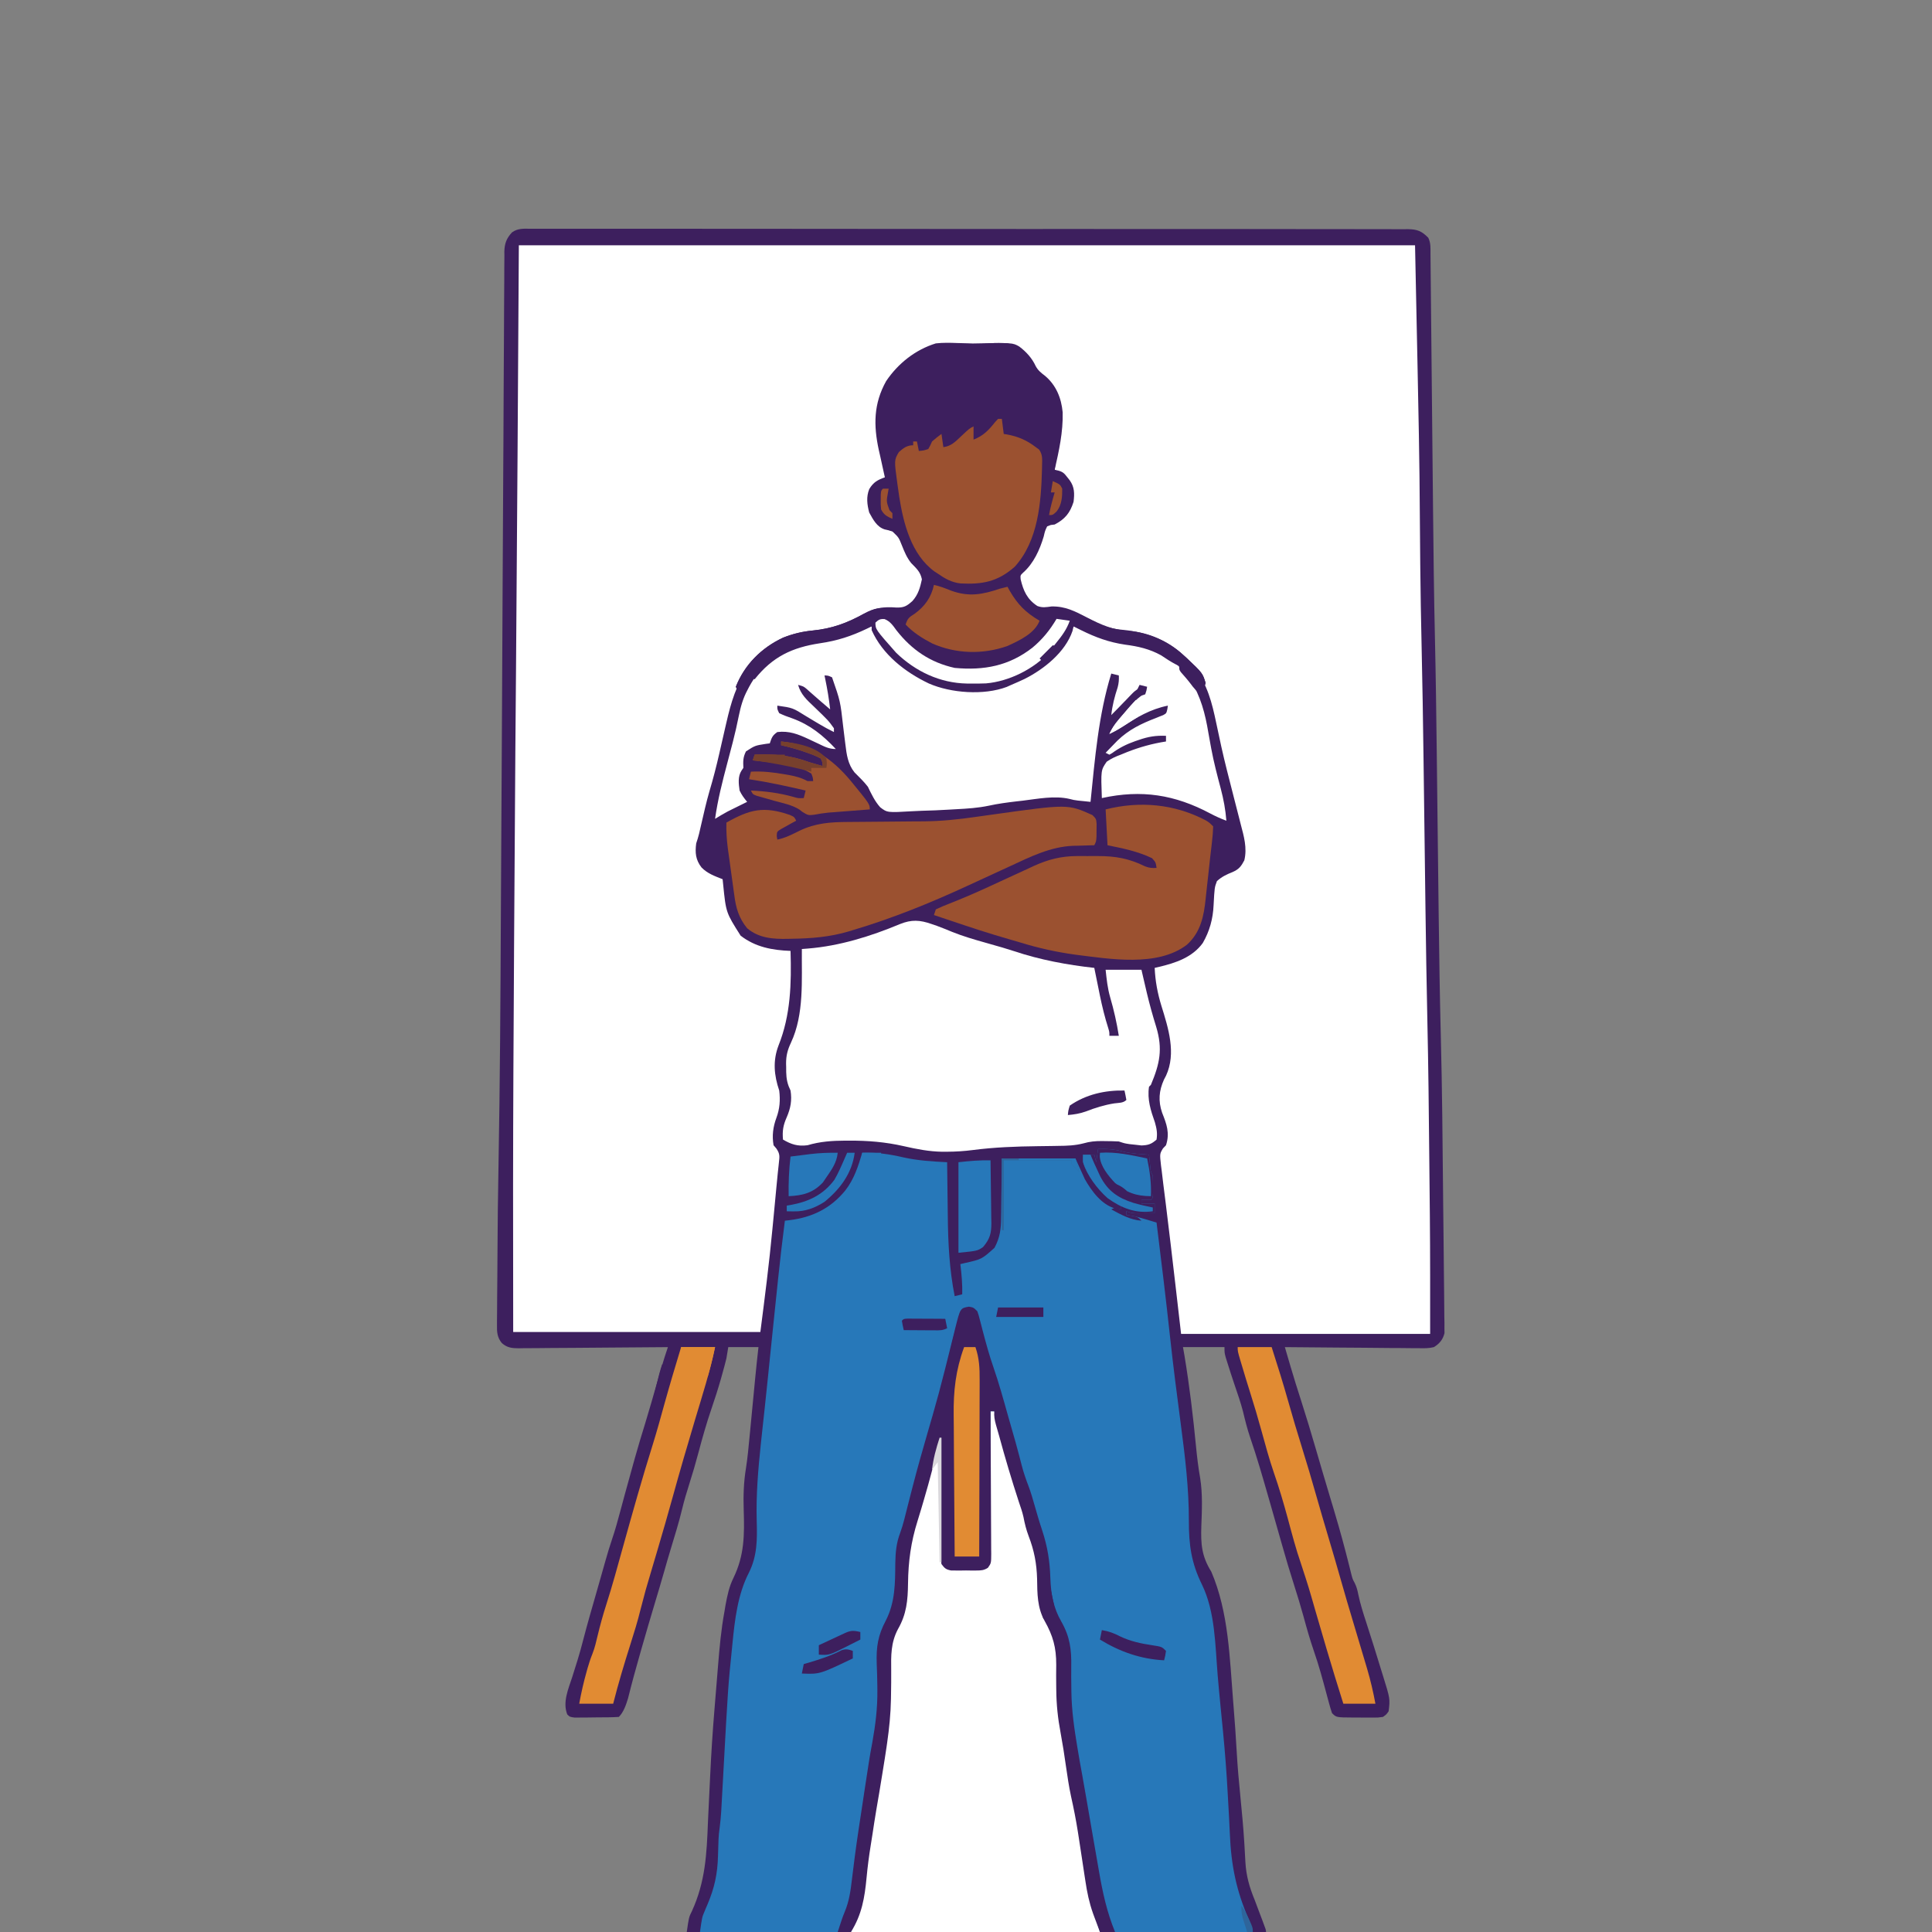
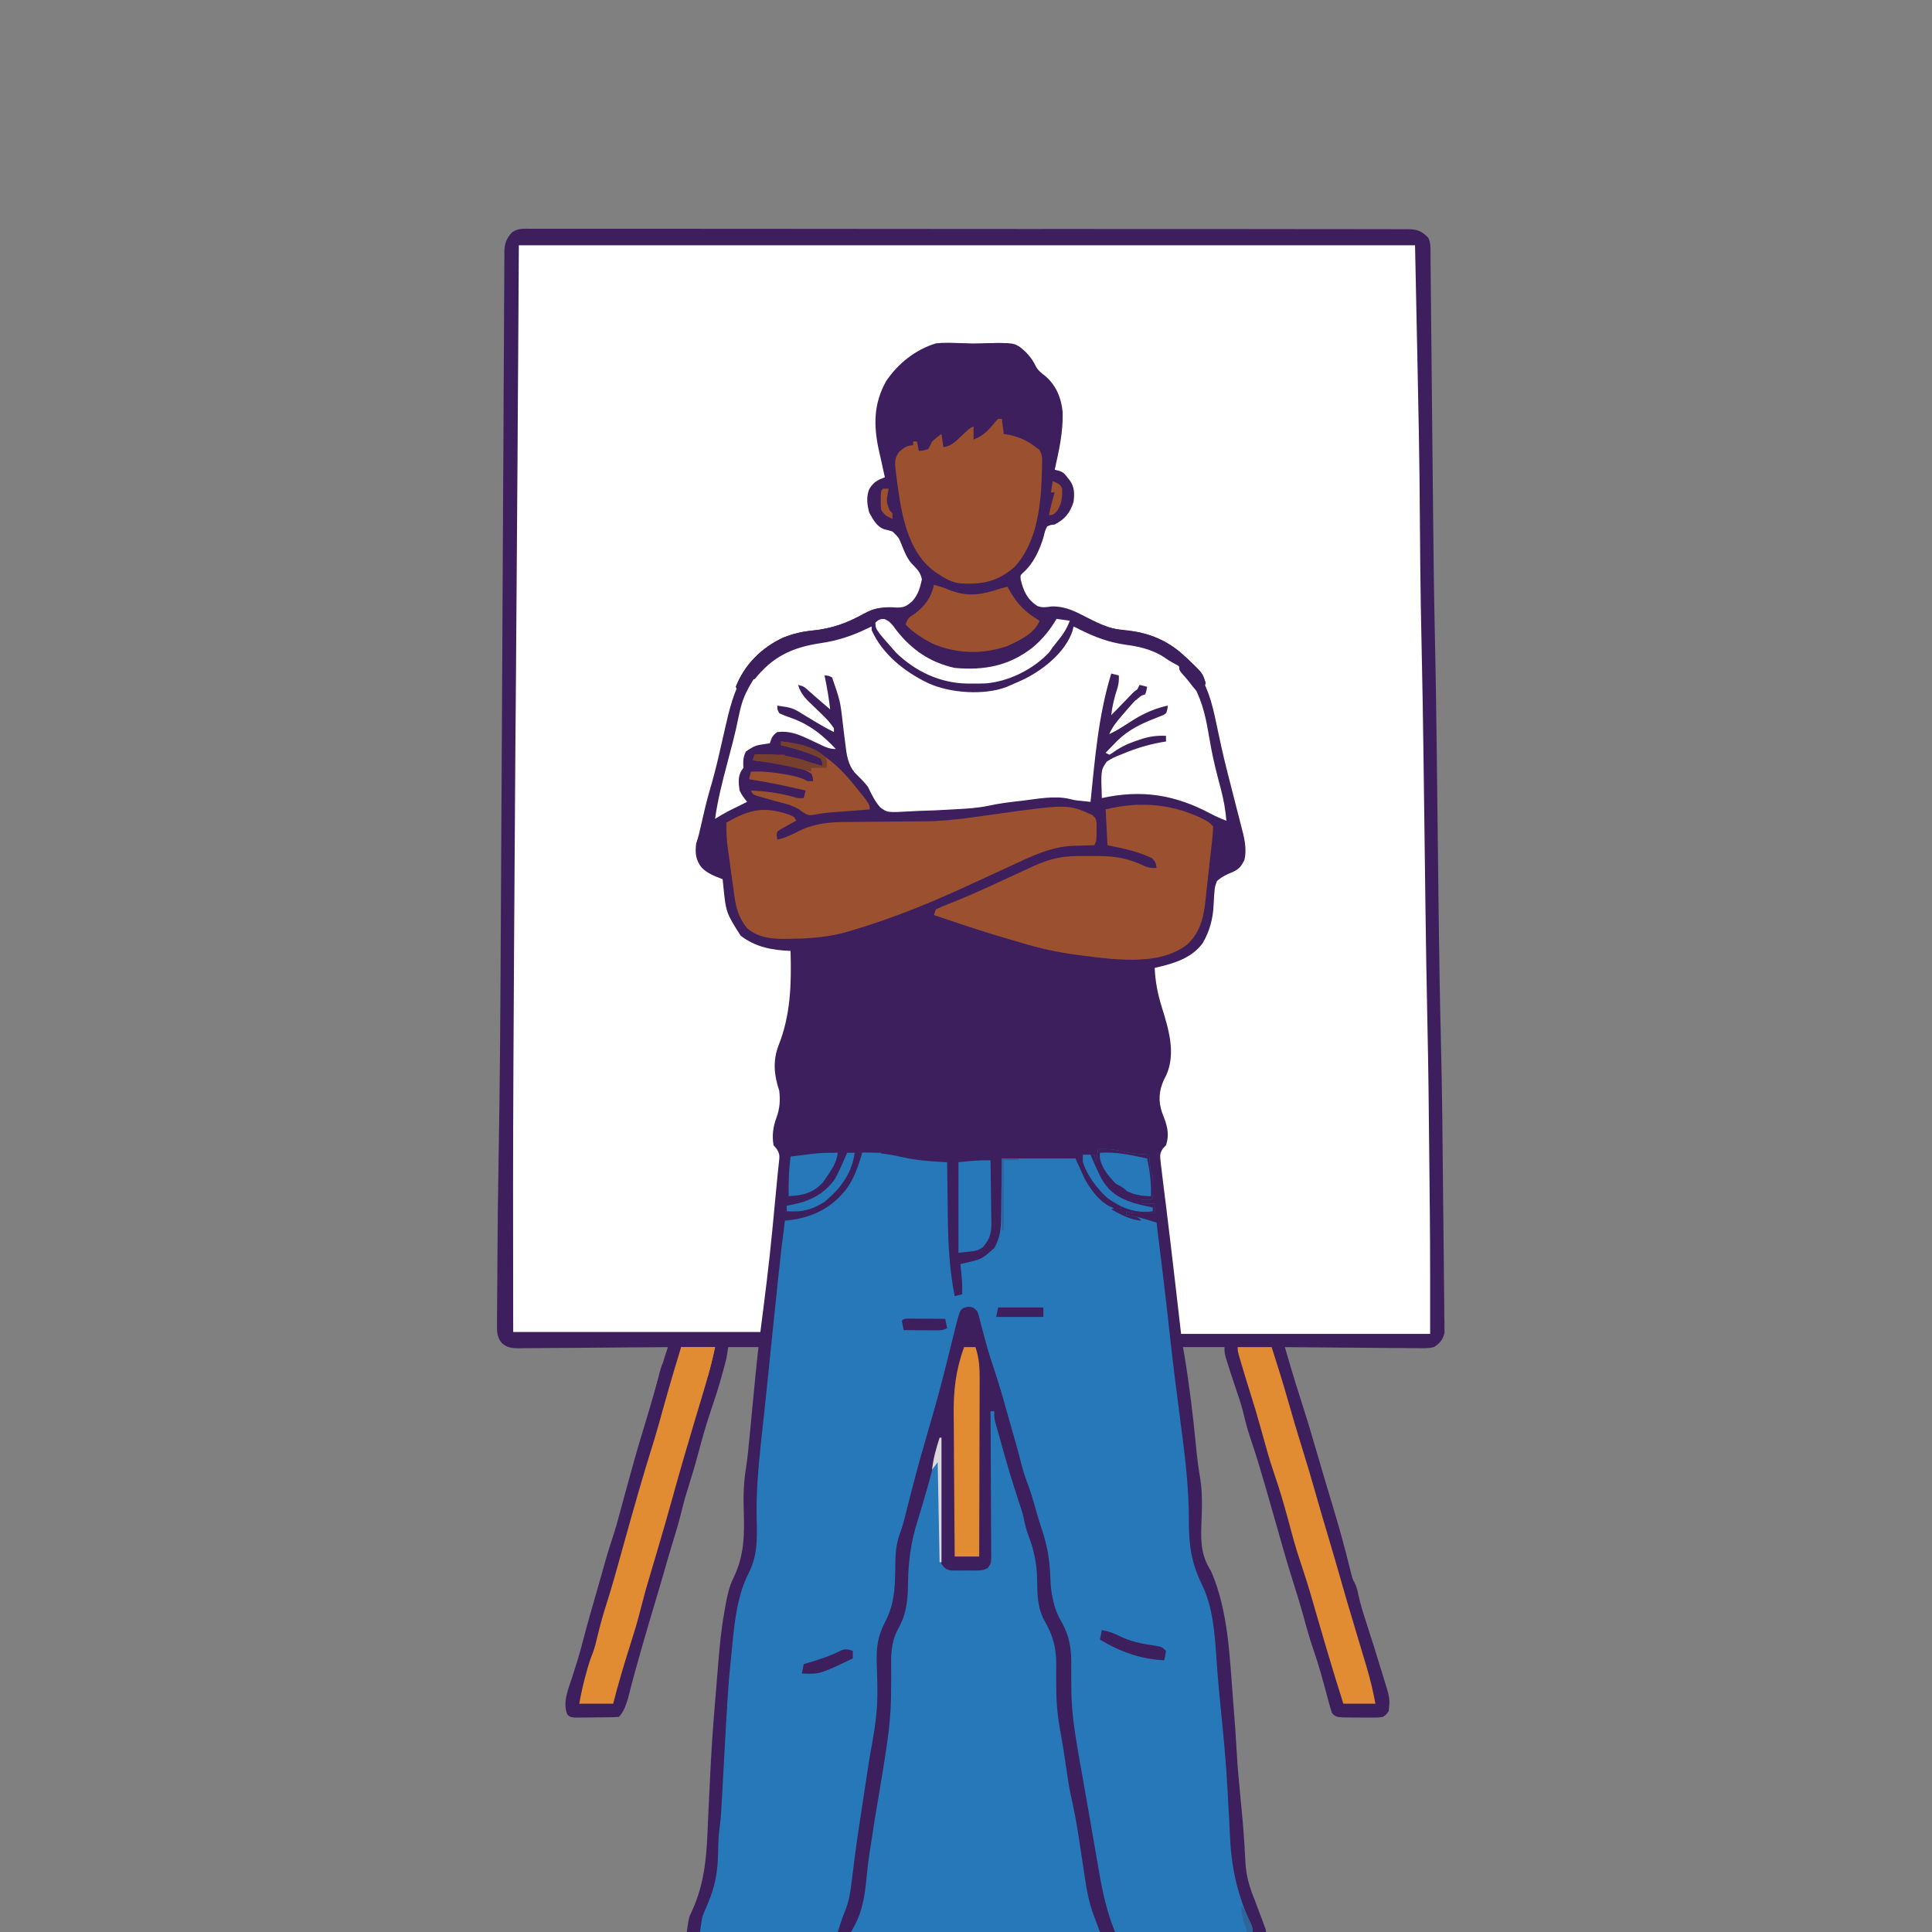
<svg xmlns="http://www.w3.org/2000/svg" width="1024" height="1024" viewBox="0 0 1024 1024" fill="none">
  <rect x="0" y="0" width="1024" height="1024" fill="#808080" stroke="none" />
  <g clip-path="url(#clip0_333_43)">
    <path d="M281.083 121.25C281.893 121.24 282.713 121.23 283.543 121.23C286.283 121.21 289.013 121.23 291.753 121.25C293.733 121.25 295.703 121.24 297.683 121.23C303.123 121.21 308.563 121.22 314.003 121.24C319.263 121.26 324.523 121.25 329.793 121.24C341.213 121.21 352.643 121.22 364.073 121.25C374.073 121.27 384.073 121.28 394.073 121.27H404.163C429.413 121.26 454.663 121.29 479.913 121.33C502.363 121.37 524.803 121.38 547.243 121.37H551.573C552.643 121.37 552.643 121.37 553.733 121.36H566.633C585.373 121.35 604.123 121.36 622.863 121.38H628.913C630.253 121.39 631.593 121.39 632.933 121.39C642.263 121.4 651.593 121.4 660.933 121.39C672.953 121.39 684.983 121.4 697.003 121.43C702.803 121.44 708.613 121.45 714.413 121.44C719.713 121.43 725.023 121.44 730.323 121.47C732.253 121.48 734.173 121.47 736.103 121.47C738.703 121.46 741.313 121.47 743.923 121.49C745.053 121.48 745.053 121.48 746.203 121.46C751.163 121.54 753.493 122.43 757.003 126C758.433 128.87 758.173 131.71 758.193 134.86C758.203 135.57 758.203 136.29 758.213 137.02C758.243 139.43 758.263 141.84 758.283 144.25C758.303 145.97 758.323 147.7 758.333 149.42C758.373 153.15 758.413 156.88 758.443 160.6L758.623 178.45C758.723 187.93 758.813 197.4 758.903 206.88C759.093 225.66 759.273 244.43 759.473 263.21L759.533 269.31C759.773 292.57 760.023 315.83 760.563 339.09C761.013 358.81 761.263 378.54 761.503 398.27L761.563 403.43C761.733 417.53 761.903 431.63 762.063 445.73C762.203 458 762.353 470.26 762.503 482.52L762.533 485.08C762.793 506.36 763.113 527.63 763.653 548.9C764.383 577.21 764.603 605.53 764.873 633.85C764.883 634.74 764.893 635.62 764.893 636.53C764.913 637.85 764.913 637.85 764.923 639.2C764.983 645.06 765.053 650.93 765.123 656.79C765.213 663.47 765.283 670.15 765.323 676.83C765.353 680.2 765.383 683.56 765.433 686.93C765.493 690.59 765.513 694.24 765.523 697.9C765.543 698.97 765.573 700.03 765.593 701.12C765.593 702.1 765.583 703.07 765.583 704.07C765.593 705.33 765.593 705.33 765.613 706.61C764.733 710.05 762.963 712.16 760.003 714C757.373 714.67 754.873 714.63 752.183 714.57H749.843C747.303 714.57 744.773 714.53 742.233 714.49C740.463 714.48 738.703 714.47 736.943 714.47C732.303 714.45 727.673 714.4 723.033 714.34C718.303 714.29 713.573 714.27 708.843 714.24C699.563 714.19 690.283 714.1 681.003 714C681.793 716.71 682.593 719.42 683.383 722.13C683.613 722.89 683.833 723.66 684.063 724.44C685.793 730.32 687.613 736.17 689.503 742C692.273 750.63 694.903 759.29 697.423 768C698.373 771.29 699.343 774.58 700.313 777.87C700.513 778.55 700.713 779.23 700.913 779.94C702.223 784.38 703.553 788.83 704.883 793.27C705.573 795.55 706.253 797.84 706.943 800.12C707.113 800.7 707.283 801.27 707.453 801.86C710.223 811.13 712.763 820.45 715.103 829.84C715.323 830.73 715.543 831.61 715.773 832.53C715.963 833.3 716.153 834.07 716.353 834.86C716.943 837.03 716.943 837.03 718.023 839.02C719.043 841.09 719.493 842.87 719.933 845.13C720.993 850.17 722.523 854.99 724.123 859.87C726.773 868.1 729.393 876.33 731.893 884.6C732.253 885.77 732.613 886.94 732.983 888.11C736.803 900.36 736.803 900.36 736.003 907C734.833 908.69 734.833 908.69 733.003 910C730.393 910.37 730.393 910.37 727.313 910.36H723.953C723.373 910.35 722.793 910.34 722.203 910.34C720.443 910.31 718.683 910.32 716.913 910.32C708.263 910.27 708.263 910.27 706.003 908C705.413 906.31 704.913 904.59 704.453 902.86C704.163 901.82 703.883 900.77 703.593 899.7C703.443 899.14 703.293 898.59 703.143 898.02C701.083 890.31 699.003 882.61 696.373 875.06C694.313 869.1 692.603 863.07 690.953 856.98C689.413 851.36 687.713 845.8 685.943 840.25C683.683 833.18 681.553 826.1 679.553 818.96C677.403 811.29 675.193 803.65 673.003 796C672.713 794.99 672.423 793.99 672.123 792.95C669.143 782.56 666.153 772.18 662.633 761.96C661.083 757.39 659.923 752.78 658.813 748.09C657.543 743.23 655.893 738.52 654.273 733.77C653.033 730.11 651.843 726.44 650.693 722.75C650.363 721.71 650.033 720.68 649.703 719.61C649.003 717 649.003 717 649.003 714H627.003C627.403 716.29 627.403 716.29 627.813 718.62C630.453 734.57 632.363 750.58 633.913 766.66C634.463 772.26 635.113 777.79 636.103 783.33C637.463 791.81 637.053 800.3 636.733 808.86C636.413 818.29 636.853 824.77 642.003 833C651.263 854.53 651.753 878.99 653.623 902.06C653.723 903.21 653.723 903.21 653.813 904.39C654.463 912.47 655.053 920.56 655.493 928.66C655.943 936.59 656.653 944.47 657.443 952.37C658.233 960.47 659.013 968.56 659.503 976.68C659.543 977.29 659.573 977.9 659.613 978.53C659.793 981.37 659.953 984.21 660.093 987.06C660.533 994.33 662.233 1000.29 665.003 1007C665.573 1008.51 666.143 1010.02 666.703 1011.54C667.493 1013.61 668.273 1015.69 669.063 1017.76C671.003 1022.89 671.003 1022.89 671.003 1024H364.003C365.113 1016.2 365.113 1016.2 366.763 1012.86C373.853 997.37 374.593 982.56 375.223 965.83C375.373 962.09 375.563 958.36 375.753 954.63C375.983 950.18 376.203 945.72 376.403 941.27C376.938 929.751 377.678 918.243 378.623 906.75C378.683 905.98 378.753 905.21 378.813 904.42C379.153 900.23 379.493 896.05 379.843 891.86C380.093 888.91 380.323 885.96 380.563 883.01C381.353 873.27 382.213 863.61 384.003 854C384.273 852.39 384.273 852.39 384.543 850.74C385.503 845.65 386.433 840.97 388.753 836.31C394.563 824.35 394.603 813.44 394.183 800.41C393.943 792.78 394.143 785.71 395.383 778.14C396.243 772.72 396.723 767.26 397.253 761.79C397.363 760.69 397.473 759.59 397.583 758.46C397.913 755.04 398.233 751.61 398.563 748.19C398.893 744.74 399.233 741.28 399.563 737.83C399.773 735.7 399.973 733.57 400.173 731.44C400.733 725.62 401.343 719.81 402.003 714H386.003L385.003 720C384.353 722.77 383.583 725.51 382.813 728.25C382.483 729.43 382.483 729.43 382.153 730.64C380.613 736.07 378.893 741.41 377.063 746.75C374.443 754.4 372.263 762.13 370.183 769.95C368.699 775.547 367.076 781.105 365.313 786.62C363.923 790.98 362.633 795.3 361.563 799.75C359.833 806.96 357.623 814.02 355.473 821.12C354.273 825.07 353.123 829.03 352.003 833C350.473 838.39 348.873 843.76 347.253 849.12C344.723 857.5 342.283 865.9 339.873 874.31C339.703 874.92 339.533 875.52 339.353 876.14C337.073 884.1 334.873 892.08 332.883 900.12C331.843 903.52 330.573 907.43 328.003 910C324.313 910.24 320.623 910.23 316.923 910.24C315.073 910.25 313.223 910.28 311.373 910.31C310.193 910.32 309.023 910.32 307.853 910.33L304.603 910.36C302.003 910 302.003 910 300.653 908.67C298.113 902.18 301.233 895.21 303.253 889L305.203 882.79C305.513 881.79 305.823 880.79 306.153 879.76C307.213 876.32 308.163 872.86 309.063 869.37C311.283 860.8 313.753 852.29 316.203 843.77C317.013 840.95 317.813 838.13 318.613 835.3C318.883 834.37 319.143 833.44 319.413 832.48C319.913 830.72 320.413 828.96 320.913 827.19C322.023 823.27 323.193 819.38 324.503 815.52C326.123 810.73 327.453 805.88 328.753 801C329.273 799.06 329.793 797.13 330.323 795.19C330.593 794.18 330.863 793.18 331.143 792.14C332.613 786.73 334.123 781.33 335.623 775.94C335.903 774.94 336.183 773.94 336.463 772.92C338.193 766.74 340.043 760.6 341.943 754.47C344.133 747.34 346.163 740.15 348.223 732.98C348.803 730.96 349.393 728.93 349.973 726.91C350.153 726.3 350.323 725.7 350.503 725.07C351.583 721.35 352.763 717.67 354.003 714C352.423 714.02 352.423 714.02 350.803 714.03C340.873 714.13 330.943 714.21 321.013 714.26C315.903 714.28 310.803 714.32 305.693 714.38C300.763 714.43 295.843 714.46 290.913 714.47C289.033 714.48 287.153 714.5 285.273 714.53C282.633 714.56 280.003 714.57 277.373 714.57C276.593 714.59 275.813 714.6 275.013 714.62C271.353 714.59 268.843 714.35 266.013 711.89C263.533 708.92 263.323 705.95 263.413 702.2V700.17C263.413 697.94 263.443 695.71 263.473 693.48C263.483 691.87 263.493 690.26 263.493 688.65C263.503 684.35 263.553 680.06 263.603 675.77C263.633 672.52 263.643 669.27 263.663 666.03C263.723 649.78 263.923 633.54 264.223 617.3C265.023 573.29 265.263 529.27 265.473 485.26C265.553 469.12 265.643 452.99 265.733 436.86L265.763 431.29C265.793 425.04 265.833 418.8 265.873 412.55L266.083 374.37C266.083 373.73 266.093 373.1 266.093 372.44C266.213 351.67 266.313 330.89 266.403 310.12C266.503 288.62 266.623 267.12 266.753 245.62L266.813 236.53C266.813 235.94 266.813 235.34 266.823 234.73C266.883 225.16 266.923 215.59 266.953 206.02C266.993 196.44 267.043 186.87 267.113 177.29C267.153 172.11 267.183 166.93 267.183 161.74C267.193 157 267.223 152.27 267.273 147.53C267.283 145.81 267.293 144.1 267.283 142.38C267.283 140.05 267.303 137.73 267.343 135.4L267.313 133.37C267.423 129.09 268.443 126.27 271.413 123.13C274.423 120.99 277.503 121.18 281.083 121.25Z" fill="#3D1F5E" />
    <path d="M275.001 130H750.001C752.291 240.14 752.291 240.14 752.541 273.43L752.751 298.22L752.781 300.97C752.911 314.52 753.151 328.07 753.461 341.63C753.931 361.83 754.231 382.04 754.501 402.24L754.531 404.6C754.691 416.69 754.851 428.78 755.001 440.88C755.172 454.54 755.349 468.2 755.531 481.86C755.791 501.55 756.101 521.23 756.531 540.91C757.051 564.69 757.321 588.47 757.531 612.26C757.571 616.6 757.621 620.94 757.661 625.27C757.701 629.61 757.751 633.95 757.791 638.3L757.851 644.27C758.051 665.18 758.001 686.09 758.001 707H626.001C624.511 694.13 624.511 694.13 623.001 681C622.091 673.2 622.091 673.2 621.171 665.39L620.451 659.22C619.651 652.36 618.821 645.5 617.961 638.65C617.841 637.65 617.841 637.65 617.711 636.63C617.341 633.73 616.981 630.83 616.611 627.93C616.281 625.37 615.981 622.81 615.691 620.25C615.521 618.98 615.521 618.98 615.351 617.68C614.671 611.55 614.671 611.55 616.401 608.68C616.931 608.12 617.461 607.57 618.001 607C620.121 600.6 618.351 595.79 615.941 589.76C613.821 583.54 614.261 578.13 616.941 572.19C617.301 571.5 617.661 570.81 618.031 570.11C623.521 558.21 619.211 544.84 615.581 533.15C613.511 526.4 612.331 520.06 612.001 513C612.731 512.83 613.461 512.66 614.221 512.49C623.081 510.39 631.971 507.45 637.501 499.81C641.141 493.51 642.911 486.98 643.231 479.73C643.731 470.41 643.731 470.41 645.001 467C647.671 464.61 650.051 463.51 653.361 462.18C656.701 460.69 657.851 459.15 659.511 456C661.111 449.43 659.291 443.27 657.621 436.91C657.371 435.93 657.131 434.96 656.871 433.96C656.071 430.8 655.251 427.65 654.441 424.5C653.321 420.15 652.211 415.8 651.111 411.45C650.831 410.37 650.561 409.3 650.281 408.19C648.191 399.93 646.381 391.63 644.651 383.29C642.391 372.51 640.001 362.75 633.001 354C632.331 353.15 631.671 352.31 630.981 351.43C623.881 343.44 611.521 336.56 600.721 335.75C600.141 335.73 599.551 335.7 598.951 335.67C589.251 335.11 581.851 331.24 573.321 326.83C566.531 323.42 562.071 322.11 554.461 322.85C551.851 323.01 550.711 322.79 548.501 321.44C544.251 317.3 540.161 312.91 539.671 306.73C540.231 303.79 542.211 302.17 544.241 300.08C548.681 294.83 551.471 288 553.381 281.44C554.201 279.04 554.521 278.24 556.821 277.09C558.231 276.66 559.641 276.24 561.061 275.84C564.491 274.35 565.591 271.3 567.001 268L568.001 266C568.571 261.88 568.551 258.28 566.311 254.69C564.301 252.04 561.991 250.49 559.001 249C559.451 244.18 560.081 239.49 561.061 234.75C562.981 224.3 563.001 214.59 558.001 205C555.631 201.6 552.841 198.82 549.881 195.94C548.291 194.3 547.251 192.9 546.061 191C543.051 186.34 539.221 183.77 534.001 182C527.951 181.45 521.921 182.06 515.911 182.8C513.571 182.96 511.421 182.95 509.091 182.82C496.601 182.2 487.891 185.18 478.001 192.88C469.721 200.82 465.031 211.67 464.501 223.12C464.721 229.31 466.181 235.35 467.581 241.36C469.491 249.67 469.491 249.67 469.001 253C467.761 254.22 467.761 254.22 466.121 255.06C463.321 256.74 461.911 257.72 461.001 261C460.131 267.09 461.391 272 465.001 277C467.511 279.32 470.101 280.77 473.441 281.61C477.301 283.71 478.281 286.9 480.001 290.81C482.601 296.8 482.601 296.8 486.751 301.73C489.001 304 489.001 304 489.411 306.25C488.181 314 485.331 318.13 479.461 323.21L478.001 324L475.001 323C467.091 322.01 461.951 324.03 455.121 327.81C447.051 331.99 439.981 334.08 430.981 335.1C416.891 336.72 405.761 342.69 396.621 353.73C390.231 362.67 387.421 372.46 385.001 383C384.771 383.98 384.551 384.97 384.311 385.98C383.281 390.5 382.241 395.01 381.211 399.52C379.681 406.23 377.981 412.82 376.011 419.41C374.321 425.21 373.031 431.11 371.661 436.98C371.461 437.85 371.261 438.71 371.051 439.61C370.871 440.38 370.691 441.16 370.511 441.95C370.091 443.66 369.561 445.33 369.001 447C368.351 451.98 368.691 455.71 371.801 459.75C374.931 463 378.891 464.38 383.001 466C383.101 466.96 383.201 467.91 383.301 468.89C384.791 483.7 384.791 483.7 392.561 495.94C400.401 501.99 409.311 503.63 419.001 504C419.511 521.18 419.111 537.98 412.641 554.11C409.541 562.22 410.251 569.9 413.001 578C413.631 583.11 413.301 587.67 411.501 592.5C409.731 597.25 409.121 601.98 410.001 607C410.511 607.6 411.011 608.2 411.541 608.81C413.421 611.62 413.211 612.89 412.831 616.23C412.751 617.05 412.751 617.05 412.661 617.89C412.531 619.18 412.391 620.46 412.241 621.75C411.971 624.28 411.731 626.81 411.501 629.34C411.021 634.58 410.521 639.83 410.011 645.07L409.381 651.59C407.661 669.79 405.341 687.84 403.001 706H272.001C271.921 649.38 271.921 649.38 271.941 630.14V628.1C271.971 587.67 272.201 547.24 272.441 506.81C272.441 505.86 272.451 504.92 272.451 503.94C272.661 469.46 272.871 434.99 273.131 400.51C273.131 399.92 273.141 399.32 273.141 398.7L273.501 354.69C274.111 279.79 274.541 204.9 275.001 130Z" fill="white" />
    <path d="M582 609C586.97 608.82 591 609.15 595.77 610.49C600.11 611.48 604.57 611.69 609 612C609.06 612.63 609.12 613.25 609.18 613.9C609.27 614.72 609.35 615.53 609.44 616.38C609.52 617.19 609.6 618 609.68 618.84C609.89 621.04 609.89 621.04 611 623C611.1 625.02 611.13 627.04 611.12 629.06C611.13 630.15 611.13 631.23 611.13 632.35C611 635 611 635 610 636C608.33 636.04 606.67 636.04 605 636V638H612V643C610.06 643.03 608.13 643.05 606.19 643.06C605.11 643.07 604.03 643.09 602.92 643.1C600 643 600 643 597 642V644C597.78 644.1 598.57 644.21 599.38 644.31C602.41 644.81 605.29 645.65 608.23 646.54L610.94 647.37C611.62 647.58 612.3 647.79 613 648C615.51 668.24 617.98 688.49 620.17 708.77C621.85 724.27 623.85 739.73 625.89 755.19C628.12 772.08 630.17 788.93 630.12 805.99C630.1 818.61 631.35 828.24 637 839.72C644.15 854.31 644.07 872.19 645.41 888.13C645.87 893.62 646.39 899.1 646.93 904.59L647.68 912.24C647.85 914 648.02 915.76 648.2 917.52C649.28 928.63 650.14 939.73 650.73 950.88C650.83 952.81 650.94 954.73 651.05 956.66C651.08 957.3 651.12 957.94 651.16 958.59C651.23 959.88 651.3 961.17 651.38 962.46C651.55 965.59 651.71 968.72 651.84 971.86C652.52 988.69 655.3 1002.41 662.1 1017.78C663 1020 663 1020 664 1024H371C372.12 1016.13 372.12 1016.13 373.34 1013.28C373.73 1012.35 373.73 1012.35 374.12 1011.39C374.53 1010.46 374.53 1010.46 374.94 1009.5C378.7 1000.62 380.31 993.24 380.56 983.56C380.62 981.56 380.69 979.56 380.75 977.57L380.83 974.91C381 972 381 972 381.46 968.54C382.19 962.97 382.43 957.36 382.72 951.75C382.91 948.2 383.11 944.64 383.31 941.09C383.35 940.35 383.39 939.61 383.43 938.84C385.89 894.05 385.89 894.05 388 873.31C388.07 872.57 388.14 871.83 388.22 871.07C389.45 858.53 391.02 845.07 396.84 833.74C401.42 824.67 401.35 815.9 401.07 806.01C400.7 792.35 401.81 779.01 403.25 765.44C403.42 763.83 403.42 763.83 403.59 762.18C404.16 756.81 404.75 751.44 405.34 746.07C405.95 740.54 406.52 735 407.08 729.46C407.16 728.64 407.25 727.82 407.33 726.97C407.5 725.36 407.66 723.74 407.82 722.13C408.45 715.88 409.1 709.64 409.75 703.4L410.26 698.48C410.79 693.33 411.33 688.18 411.87 683.03C412.04 681.42 412.2 679.82 412.37 678.21C413.45 667.792 414.66 657.388 416 647C416.8 646.91 417.6 646.82 418.42 646.72C430.44 645.25 440.26 640.5 448 631C452.7 624.98 454.84 618.23 457 611C464.74 610.71 471.55 611.74 479.06 613.49C486.67 615.16 494.24 615.61 502 616C502.01 616.61 502.01 617.22 502.02 617.85C502.08 623.68 502.15 629.52 502.24 635.36C502.28 638.35 502.32 641.35 502.35 644.35C502.49 658.84 503.19 672.77 506 687L510 686C510.12 680.59 509.68 675.37 509 670C509.72 669.83 510.45 669.66 511.2 669.48C520.34 667.43 520.34 667.43 527.1 661.37C530.02 655.92 530.6 651.37 530.61 645.25C530.63 644.35 530.64 643.45 530.66 642.53C530.71 639.68 530.73 636.84 530.75 634L530.84 628.18C530.92 623.46 530.96 618.73 531 614H570L575 625C578.57 631.28 583.79 638.45 591 640.5C591.99 640.66 592.98 640.83 594 641V638C593.28 637.77 592.56 637.55 591.81 637.31C588.48 635.76 586.41 633.69 584 631L582.49 629.4C578.55 625.07 574.17 619.84 573.9 613.76C573.93 613.18 573.97 612.6 574 612H580L581 616L582 609Z" fill="#2778B9" />
    <path d="M540.216 183.66C543.896 186.42 547.006 189.82 548.926 194.02C550.226 196.41 551.716 197.54 553.876 199.19C559.766 204.15 562.526 210.93 563.236 218.53C563.506 229 561.296 238.83 559.006 249C559.636 249.14 560.266 249.27 560.906 249.42C563.406 250.11 564.126 250.92 565.686 252.94C566.106 253.46 566.526 253.99 566.946 254.53C569.576 258.21 569.546 261.62 569.006 266C567.136 271.9 564.446 275.16 559.006 278C557.976 278.13 557.976 278.13 556.926 278.26C556.296 278.51 555.656 278.75 555.006 279C553.876 281.4 553.876 281.4 553.186 284.37C551.076 291.41 547.876 298.58 542.256 303.54C540.786 304.94 540.786 304.94 540.966 307.05C542.416 313.2 544.436 317.67 549.836 321.2C552.596 322.22 554.396 321.81 557.316 321.44C564.676 321.25 569.856 324.04 576.316 327.37C583.816 331.25 589.986 333.9 598.406 334.43C608.896 335.17 619.286 339.89 627.006 347C627.696 347.63 628.396 348.26 629.116 348.91C637.376 356.75 637.376 356.75 639.006 362C638.256 364.44 638.256 364.44 637.006 366L635.006 365C635.636 368.31 636.386 371.55 637.256 374.81C639.046 381.9 640.476 389.04 641.946 396.2C643.846 405.41 645.946 414.56 648.126 423.71C648.486 425.27 648.486 425.27 648.866 426.86C649.086 427.78 649.306 428.7 649.526 429.65C650.006 432 650.006 432 650.006 435C647.102 433.922 644.272 432.653 641.536 431.2C622.716 421.17 605.026 418.38 584.006 423C583.486 408.2 583.486 408.2 586.576 403.71C588.986 402.04 591.246 401.02 594.006 400C595.126 399.54 596.246 399.08 597.356 398.62C604.076 395.98 610.856 394.1 618.006 393V390C612.696 389.76 608.566 390.44 603.566 392.19C602.906 392.41 602.256 392.63 601.586 392.86C597.126 394.43 593.246 396.36 589.416 399.18C588.956 399.45 588.486 399.72 588.006 400L586.006 399C587.346 397.6 588.706 396.2 590.066 394.81C590.816 394.04 591.576 393.26 592.346 392.46C598.346 386.7 604.886 383.55 612.566 380.6C613.256 380.32 613.946 380.03 614.646 379.75C615.266 379.51 615.886 379.26 616.526 379.02C618.216 378.07 618.216 378.07 618.706 375.89C618.806 375.27 618.906 374.64 619.006 374C609.626 375.9 602.476 380.21 594.516 385.41C592.423 386.743 590.249 387.942 588.006 389C589.986 384.73 592.756 381.54 595.816 378C596.336 377.38 596.856 376.77 597.396 376.13C599.746 373.4 601.986 370.9 604.886 368.75C605.586 368.17 606.286 367.59 607.006 367V364C603.876 364.58 602.256 365.37 600.056 367.65L598.486 369.26C597.956 369.81 597.426 370.37 596.876 370.94C596.336 371.49 595.806 372.04 595.246 372.61C594.246 373.63 593.256 374.66 592.266 375.69C591.186 376.8 590.096 377.9 589.006 379C589.556 373.86 590.766 369.24 592.376 364.33C592.976 362.1 593.126 360.3 593.006 358L589.006 357C582.186 379.06 580.336 402.15 578.006 425C576.586 424.86 575.166 424.71 573.756 424.56L571.356 424.32C569.006 424 569.006 424 566.986 423.47C559.016 421.57 549.986 423.41 542.006 424.37C540.886 424.5 539.776 424.63 538.636 424.76C533.726 425.34 528.896 425.98 524.066 427.04C518.426 428.22 512.766 428.59 507.026 428.89L502.826 429.13C498.076 429.42 493.336 429.62 488.576 429.73C486.936 429.79 485.286 429.86 483.646 429.96C470.276 430.74 470.276 430.74 466.516 427.87C463.626 424.64 461.886 420.87 460.006 417C457.876 414.22 455.336 411.84 452.886 409.35C449.396 404.99 448.716 399.96 448.076 394.53L447.596 390.8C447.366 388.88 447.126 386.96 446.906 385.04C445.386 371.64 445.386 371.64 441.006 359C438.956 358.06 438.956 358.06 437.006 358C437.196 358.94 437.196 358.94 437.406 359.91C438.506 365.26 439.396 370.56 440.006 376C438.976 375.12 437.956 374.25 436.936 373.37C436.306 372.83 435.666 372.29 435.016 371.73C433.696 370.6 432.386 369.45 431.086 368.3L429.256 366.69C428.696 366.2 428.146 365.71 427.576 365.2C425.896 363.79 425.896 363.79 423.006 363C424.476 368.13 427.626 370.94 431.376 374.5C439.076 381.91 439.076 381.91 442.006 386V388C439.276 386.67 436.666 385.25 434.066 383.69C432.966 383.03 432.966 383.03 431.846 382.37C430.326 381.46 428.806 380.55 427.286 379.63C420.146 375.15 420.146 375.15 412.006 374C411.966 375.94 411.966 375.94 413.006 378C415.336 379.1 417.506 379.94 419.936 380.75C429.376 384.19 436.136 389.68 443.006 397C439.396 397 436.976 395.73 433.816 394.19C432.646 393.63 431.466 393.08 430.296 392.54L428.576 391.73C422.926 389.11 418.296 387.26 412.006 388C409.386 389.83 409.036 390.91 408.006 394C407.326 394.09 406.646 394.17 405.956 394.26C400.196 395.15 400.196 395.15 395.376 398.25C393.786 401.44 393.846 403.48 394.006 407C393.686 407.47 393.366 407.93 393.036 408.41C390.996 411.55 391.476 415.42 392.006 419C393.106 421.36 394.336 422.97 396.006 425L393.556 426.21C392.476 426.74 391.396 427.28 390.316 427.81L388.706 428.6C388.176 428.86 387.656 429.13 387.116 429.39C386.636 429.63 386.166 429.87 385.666 430.11C383.396 431.32 381.206 432.66 379.006 434C380.396 423.99 382.856 414.38 385.436 404.62C386.236 401.62 387.026 398.61 387.806 395.6C388.096 394.51 388.096 394.51 388.386 393.39C389.876 387.65 391.116 381.87 392.246 376.05C393.296 371.8 395.026 368.11 397.016 364.21C398.206 361.95 398.206 361.95 398.006 359C394.176 360.45 392.876 362.43 391.006 366L390.006 364C394.626 352.24 403.626 343.33 415.006 338C420.256 335.91 425.216 334.72 430.836 334.18C440.876 333.18 448.846 330.29 457.666 325.4C463.706 322.16 468.206 321.48 475.006 322C479.106 322.13 480.576 321.27 483.606 318.55C486.656 315.16 487.696 311.45 488.626 307.06C487.796 303.01 485.756 301.35 482.926 298.42C480.616 295.51 479.436 292.61 478.066 289.19C476.346 284.86 476.346 284.86 473.026 281.71C470.956 281.04 470.956 281.04 468.896 280.59C464.706 279.29 462.706 275.27 460.686 271.62C459.586 267.43 459.056 263.33 460.726 259.22C462.926 255.57 465.096 254.38 469.006 253C468.846 252.33 468.696 251.66 468.546 250.97C467.846 247.88 467.176 244.78 466.506 241.69C466.146 240.11 466.146 240.11 465.776 238.5C462.946 225.35 462.996 214 469.666 202.01C475.966 192.65 485.116 185.37 496.006 182C499.776 181.58 503.466 181.66 507.256 181.81L513.016 181.96L515.556 182.05C536.676 181.62 536.676 181.62 540.216 183.66Z" fill="#3D1F5E" />
-     <path d="M524.999 748H526.999C527.129 748.49 527.249 748.98 527.379 749.49C530.109 760.16 533.049 770.71 536.419 781.19C539.129 789.66 541.679 798.17 544.139 806.71C545.069 809.93 546.029 813.08 547.169 816.23C549.969 824.05 550.389 831.15 550.649 839.4C550.959 848.5 552.489 855.43 557.079 863.34C560.589 869.97 560.679 876.01 560.539 883.38C560.239 900.69 562.729 917.18 565.919 934.13C566.889 939.29 567.699 944.47 568.479 949.66C569.519 956.31 570.749 962.94 571.939 969.56C575.689 990.5 575.689 990.5 576.799 1000.12C577.899 1008.48 580.539 1015.65 582.999 1024H450.999L453.999 1017C456.799 1009.45 457.779 1001.92 458.559 993.94C459.239 987.23 459.949 980.69 461.519 974.13C462.379 970.31 462.849 966.44 463.379 962.56C464.659 953.25 466.069 943.96 467.549 934.67C468.059 931.45 468.539 928.23 468.999 925L469.269 923.1C470.439 914.87 471.149 906.76 471.199 898.45C471.209 897.65 471.219 896.85 471.219 896.02C471.239 892.75 471.259 889.48 471.229 886.21C471.169 876.38 471.549 869.27 476.559 860.63C480.139 854.09 480.149 847 480.119 839.71C480.129 824.69 483.589 811.66 487.959 797.44C489.539 792.27 490.919 787.04 492.309 781.81C494.099 775.17 495.989 768.58 497.999 762H498.999L499.019 764.53C499.099 772.39 499.189 780.25 499.289 788.1C499.339 792.14 499.379 796.18 499.419 800.22C499.459 804.12 499.509 808.02 499.559 811.91C499.579 813.4 499.589 814.89 499.599 816.38C499.619 818.46 499.649 820.54 499.679 822.62C499.679 823.24 499.689 823.86 499.689 824.5C499.709 828.17 499.709 828.17 501.999 831C504.099 831.31 504.099 831.31 506.499 831.27H509.189C510.119 831.27 511.039 831.26 511.999 831.25C512.929 831.26 513.859 831.27 514.809 831.27H517.499C518.719 831.26 518.719 831.26 519.969 831.26C522.229 831.18 522.229 831.18 523.999 829C524.219 826.41 524.309 823.93 524.319 821.34L524.349 818.94C524.379 816.32 524.399 813.7 524.409 811.09L524.469 805.65C524.519 800.87 524.559 796.09 524.599 791.31C524.639 786.44 524.689 781.57 524.739 776.7C524.839 767.13 524.919 757.57 524.999 748ZM493.749 489.75C494.689 490.07 495.639 490.4 496.609 490.73C499.319 491.72 501.979 492.82 504.649 493.92C510.269 496.18 515.989 497.86 521.809 499.5C523.959 500.11 526.099 500.72 528.239 501.34C529.249 501.62 530.259 501.91 531.299 502.21C533.409 502.83 535.489 503.47 537.569 504.16C551.169 508.72 565.759 511.44 579.999 513C580.139 513.67 580.269 514.35 580.409 515.04C581.039 518.16 581.679 521.27 582.309 524.37C582.529 525.44 582.739 526.5 582.959 527.59C584.179 533.52 585.589 539.29 587.439 545.06C587.999 547 587.999 547 587.999 549H592.999C591.899 542.05 590.379 535.32 588.409 528.57C586.999 523.58 586.589 519.34 585.999 514H604.999C605.299 515.32 605.609 516.64 605.919 518C606.339 519.81 606.759 521.62 607.189 523.44C607.409 524.39 607.629 525.34 607.859 526.31C609.299 532.37 610.959 538.31 612.809 544.25C616.369 556.06 614.709 563.77 609.999 575L608.999 576C607.999 582.74 609.919 588.62 612.129 594.89C613.059 598.2 613.529 600.59 612.999 604C610.289 606.42 608.619 606.98 604.989 607.11C603.959 606.99 602.929 606.87 601.869 606.75C600.839 606.64 599.809 606.53 598.739 606.42C595.999 606 595.999 606 592.999 605C590.589 604.88 588.219 604.81 585.809 604.81L583.889 604.78C580.509 604.77 577.569 605.04 574.319 605.99C569.809 607.16 565.499 607.31 560.849 607.34C559.989 607.36 559.129 607.37 558.249 607.39C555.519 607.43 552.789 607.47 550.059 607.5C538.479 607.64 527.149 608.05 515.669 609.54C511.109 610.13 506.589 610.42 501.999 610.44C500.699 610.44 500.699 610.44 499.369 610.45C492.359 610.33 485.879 609.06 479.059 607.5C469.239 605.26 459.979 604.52 449.939 604.56H447.999C441.049 604.59 434.679 605.02 427.999 607C422.839 607.68 419.399 606.57 414.999 604C414.599 599.36 415.099 596.4 416.999 592.13C419.059 587.34 419.829 583.18 418.999 578L417.999 575.7C416.719 572.25 416.669 569.27 416.689 565.63C416.669 564.99 416.659 564.36 416.639 563.7C416.629 559.51 417.429 556.46 419.209 552.68C426.319 537.56 424.829 519.3 424.999 503C426.059 502.92 427.119 502.84 428.209 502.75C445.029 501.39 461.469 496.26 476.999 489.78C483.109 487.3 487.609 487.59 493.749 489.75Z" fill="white" />
    <path d="M462 332L463.03 334.12C470.64 349.02 483.46 358.49 499.25 363.75C515.47 367.81 531.86 365.29 546.31 357.25C556.47 350.62 563.61 342.79 569 332C571.99 332.6 574.52 333.69 577.26 335.02C583.93 338.18 590.35 339.8 597.62 341C610.35 343.14 621.04 347.22 629 358C629.64 358.85 630.28 359.69 630.94 360.56C636.42 369.02 638.81 378.43 640.44 388.25C640.84 390.53 641.25 392.8 641.67 395.07C641.77 395.65 641.88 396.22 641.99 396.81C643.32 403.95 645.16 410.98 647.03 418C648.52 423.66 649.55 429.16 650 435C647.1 433.92 644.274 432.651 641.54 431.2C622.71 421.17 605.03 418.38 584 423C583.48 408.2 583.48 408.2 586.58 403.71C588.99 402.04 591.25 401.02 594 400L597.36 398.62C604.08 395.98 610.85 394.1 618 393V390C612.69 389.76 608.56 390.44 603.56 392.19C602.91 392.41 602.25 392.63 601.58 392.86C597.12 394.43 593.24 396.36 589.42 399.18C588.72 399.59 588.72 399.59 588 400L586 399C587.35 397.6 588.7 396.2 590.06 394.81C590.82 394.04 591.57 393.26 592.35 392.46C598.34 386.7 604.88 383.55 612.57 380.6L614.65 379.75C615.27 379.51 615.89 379.27 616.53 379.02C618.21 378.07 618.21 378.07 618.71 375.89C618.81 375.27 618.9 374.64 619 374C609.62 375.9 602.47 380.21 594.52 385.41C592.424 386.743 590.247 387.942 588 389C589.99 384.73 592.75 381.54 595.81 378C596.59 377.08 596.59 377.08 597.39 376.13C599.74 373.4 601.99 370.9 604.89 368.75C605.58 368.17 606.28 367.6 607 367V364C603.87 364.58 602.26 365.37 600.05 367.65C599.54 368.18 599.02 368.71 598.48 369.26C597.95 369.81 597.42 370.37 596.88 370.94C596.34 371.49 595.8 372.04 595.25 372.61C594.25 373.63 593.25 374.66 592.27 375.69C591.19 376.8 590.1 377.9 589 379C589.56 373.86 590.76 369.24 592.38 364.33C592.97 362.1 593.12 360.3 593 358L589 357C582.18 379.06 580.34 402.15 578 425C576.58 424.86 575.17 424.71 573.75 424.56C572.57 424.44 572.57 424.44 571.36 424.32C569 424 569 424 566.98 423.47C559.02 421.57 549.99 423.41 542 424.38C540.89 424.5 539.78 424.63 538.63 424.76C533.72 425.34 528.89 425.98 524.06 427.04C518.43 428.22 512.77 428.59 507.03 428.89L502.82 429.13C498.07 429.42 493.33 429.62 488.58 429.73C486.93 429.79 485.29 429.86 483.64 429.96C470.27 430.74 470.27 430.74 466.52 427.87C463.63 424.64 461.88 420.87 460 417C457.87 414.22 455.34 411.84 452.88 409.35C449.39 404.99 448.72 399.96 448.07 394.53C447.91 393.28 447.76 392.04 447.6 390.8C447.36 388.88 447.13 386.96 446.9 385.04C445.39 371.64 445.39 371.64 441 359C438.96 358.06 438.96 358.06 437 358C437.2 358.94 437.2 358.94 437.4 359.91C438.51 365.26 439.4 370.56 440 376C438.98 375.12 437.96 374.25 436.94 373.38C436.3 372.83 435.67 372.29 435.01 371.73C433.69 370.6 432.38 369.45 431.08 368.3C430.48 367.77 429.87 367.24 429.25 366.69C428.7 366.2 428.15 365.71 427.58 365.2C425.89 363.79 425.89 363.79 423 363C424.47 368.13 427.62 370.94 431.38 374.5C439.07 381.91 439.07 381.91 442 386V388C439.28 386.67 436.66 385.25 434.07 383.69C433.33 383.25 432.6 382.82 431.85 382.37C430.33 381.46 428.81 380.55 427.29 379.63C420.15 375.15 420.15 375.15 412 374C411.96 375.94 411.96 375.94 413 378C415.33 379.1 417.51 379.94 419.94 380.75C429.38 384.19 436.14 389.68 443 397C439.39 397 436.98 395.73 433.81 394.19C432.64 393.63 431.47 393.08 430.29 392.54C429.73 392.27 429.16 392 428.58 391.73C422.93 389.11 418.29 387.26 412 388C409.38 389.83 409.03 390.91 408 394C407.32 394.09 406.65 394.17 405.95 394.26C400.19 395.15 400.19 395.15 395.38 398.25C393.78 401.44 393.85 403.48 394 407C393.68 407.47 393.36 407.93 393.03 408.41C391 411.55 391.48 415.42 392 419C393.1 421.36 394.33 422.97 396 425L393.55 426.21C392.47 426.74 391.39 427.28 390.31 427.81C389.78 428.07 389.25 428.33 388.71 428.6C388.18 428.86 387.65 429.13 387.11 429.39C386.64 429.63 386.16 429.87 385.67 430.11C383.4 431.32 381.2 432.66 379 434C380.4 423.99 382.85 414.38 385.44 404.62C386.23 401.62 387.02 398.61 387.81 395.6C388 394.87 388.19 394.14 388.39 393.39C389.6 388.74 390.64 384.07 391.59 379.36C392.61 374.45 393.81 370.1 396.19 365.69C396.49 365.11 396.79 364.54 397.1 363.94C402.86 353.39 411.07 346.12 422.56 342.31C427.87 340.87 433.31 340.09 438.73 339.2C445.31 338.06 451.19 336.06 457.07 332.88C459 332 459 332 462 332Z" fill="white" />
-     <path d="M418.629 431.93C420.999 433 420.999 433 421.999 435C421.279 435.39 420.559 435.77 419.809 436.17C418.419 436.95 418.419 436.95 416.999 437.75C416.069 438.26 415.139 438.77 414.189 439.3C411.769 440.77 411.769 440.77 411.689 443.2C411.789 443.8 411.889 444.39 411.999 445C416.269 444.16 419.999 442.18 423.869 440.26C432.209 436.27 440.099 435.7 449.209 435.66C451.269 435.66 453.319 435.64 455.379 435.61C459.749 435.56 464.129 435.53 468.499 435.5C473.549 435.46 478.599 435.42 483.649 435.36C485.649 435.34 487.639 435.34 489.639 435.33C498.869 435.25 507.859 434.31 516.999 433L521.059 432.43L526.63 431.65C565.95 426.15 565.949 426.15 578.999 432C580.999 434 580.999 434 581.229 436.75C581.219 437.82 581.199 438.9 581.189 440L581.169 443.25C580.999 446 580.999 446 579.999 448L578.449 448.03C576.049 448.08 573.649 448.17 571.249 448.25L568.809 448.29C556.679 448.77 545.959 454.18 535.139 459.2C532.949 460.21 530.759 461.22 528.569 462.22C523.359 464.61 518.149 467.01 512.949 469.42C493.229 478.55 472.849 486.81 451.999 493C451.319 493.21 450.649 493.42 449.949 493.63C439.889 496.64 429.949 497.43 419.499 497.56C418.899 497.58 418.309 497.59 417.689 497.61C409.779 497.77 402.269 497.29 395.999 492C391.599 486.57 390.069 481.33 389.199 474.5C389.009 473.17 389.009 473.17 388.819 471.82C388.559 469.97 388.299 468.12 388.059 466.26C387.689 463.44 387.289 460.62 386.889 457.8L386.139 452.37C385.959 451.12 385.959 451.12 385.789 449.84C385.179 445.18 384.889 440.7 384.999 436C397.409 428.99 404.719 427.14 418.629 431.93Z" fill="#9B5130" />
+     <path d="M418.629 431.93C420.999 433 420.999 433 421.999 435C421.279 435.39 420.559 435.77 419.809 436.17C416.069 438.26 415.139 438.77 414.189 439.3C411.769 440.77 411.769 440.77 411.689 443.2C411.789 443.8 411.889 444.39 411.999 445C416.269 444.16 419.999 442.18 423.869 440.26C432.209 436.27 440.099 435.7 449.209 435.66C451.269 435.66 453.319 435.64 455.379 435.61C459.749 435.56 464.129 435.53 468.499 435.5C473.549 435.46 478.599 435.42 483.649 435.36C485.649 435.34 487.639 435.34 489.639 435.33C498.869 435.25 507.859 434.31 516.999 433L521.059 432.43L526.63 431.65C565.95 426.15 565.949 426.15 578.999 432C580.999 434 580.999 434 581.229 436.75C581.219 437.82 581.199 438.9 581.189 440L581.169 443.25C580.999 446 580.999 446 579.999 448L578.449 448.03C576.049 448.08 573.649 448.17 571.249 448.25L568.809 448.29C556.679 448.77 545.959 454.18 535.139 459.2C532.949 460.21 530.759 461.22 528.569 462.22C523.359 464.61 518.149 467.01 512.949 469.42C493.229 478.55 472.849 486.81 451.999 493C451.319 493.21 450.649 493.42 449.949 493.63C439.889 496.64 429.949 497.43 419.499 497.56C418.899 497.58 418.309 497.59 417.689 497.61C409.779 497.77 402.269 497.29 395.999 492C391.599 486.57 390.069 481.33 389.199 474.5C389.009 473.17 389.009 473.17 388.819 471.82C388.559 469.97 388.299 468.12 388.059 466.26C387.689 463.44 387.289 460.62 386.889 457.8L386.139 452.37C385.959 451.12 385.959 451.12 385.789 449.84C385.179 445.18 384.889 440.7 384.999 436C397.409 428.99 404.719 427.14 418.629 431.93Z" fill="#9B5130" />
    <path d="M513.564 692.563C516.004 693.003 516.004 693.003 518.004 695.003C518.704 697.013 518.704 697.013 519.334 699.483C519.694 700.843 519.694 700.843 520.054 702.233C520.304 703.213 520.554 704.183 520.814 705.183C522.534 711.713 524.284 718.183 526.504 724.563C529.464 733.133 531.874 741.853 534.324 750.583C535.084 753.293 535.864 755.993 536.644 758.693C537.814 762.753 538.964 766.813 540.024 770.903C540.204 771.573 540.374 772.233 540.554 772.913C540.884 774.163 541.204 775.423 541.524 776.673C542.524 780.553 543.814 784.243 545.254 787.983C546.464 791.253 547.424 794.583 548.374 797.943C549.644 802.393 550.924 806.823 552.404 811.213C555.184 819.683 556.424 827.343 556.704 836.253C556.994 844.823 558.264 852.133 562.614 859.643C567.094 867.553 567.934 874.293 567.784 883.273C567.724 887.003 567.784 890.733 567.834 894.463C567.844 895.193 567.854 895.933 567.854 896.693C567.984 906.573 569.374 916.263 571.004 926.003C571.809 930.916 572.669 935.82 573.584 940.713C574.404 945.183 575.164 949.653 575.944 954.123L576.964 960.033C577.654 963.973 578.334 967.903 579.004 971.843C579.824 976.623 580.664 981.403 581.504 986.183C581.834 988.063 582.164 989.943 582.484 991.823C584.404 1002.98 586.694 1013.5 591.004 1024H583.004C580.954 1018.63 580.954 1018.63 580.004 1016C579.774 1015.38 579.544 1014.76 579.314 1014.12C577.314 1008.46 576.154 1002.92 575.284 996.993C575.064 995.593 575.064 995.593 574.844 994.173C574.394 991.213 573.944 988.263 573.504 985.313C572.914 981.433 572.324 977.553 571.724 973.673C571.574 972.743 571.434 971.803 571.284 970.843C570.294 964.543 569.074 958.343 567.674 952.123C566.544 946.893 565.774 941.603 565.004 936.313C563.694 927.283 563.694 927.283 562.114 918.293C560.684 910.743 559.914 903.443 559.844 895.763L559.814 893.513C559.764 889.793 559.764 886.073 559.824 882.353C559.844 873.203 558.134 867.053 553.664 859.093C549.754 852.083 549.794 844.713 549.684 836.873C549.454 828.653 548.144 821.823 545.204 814.173C543.934 810.813 543.114 807.553 542.454 804.023C541.834 801.273 540.914 798.673 540.004 796.003C536.216 784.411 532.724 772.724 529.534 760.953C529.004 759.003 528.434 757.073 527.864 755.133C527.154 752.533 526.794 750.653 527.004 748.003H525.004L525.024 751.053C525.084 760.543 525.124 770.033 525.154 779.533C525.174 784.413 525.194 789.283 525.224 794.163C525.264 798.873 525.274 803.583 525.284 808.293L525.314 813.683C525.344 816.193 525.344 818.713 525.344 821.223L525.374 823.483C525.344 828.513 525.344 828.513 523.614 830.963C521.464 832.343 519.984 832.393 517.444 832.403C516.564 832.403 515.684 832.403 514.774 832.413C513.864 832.403 512.944 832.383 512.004 832.373L509.224 832.413C508.344 832.403 507.474 832.403 506.564 832.403C505.364 832.393 505.364 832.393 504.134 832.393C501.384 831.883 500.674 831.243 499.004 829.003C498.604 826.173 498.604 826.173 498.574 822.693L498.534 820.773C498.504 818.673 498.494 816.583 498.494 814.493L498.434 810.133C498.384 806.303 498.354 802.483 498.334 798.663C498.304 794.763 498.254 790.863 498.214 786.963C498.124 779.303 498.054 771.653 498.004 764.003C497.834 764.653 497.664 765.303 497.494 765.973C496.714 768.963 495.934 771.963 495.164 774.953C494.894 775.973 494.634 777.003 494.364 778.053C492.814 783.983 491.194 789.883 489.444 795.753C489.034 797.123 488.634 798.493 488.234 799.863C487.614 801.973 486.984 804.073 486.314 806.163C482.824 817.243 481.414 827.563 481.274 839.193C481.164 848.283 480.504 855.533 475.914 863.513C472.134 870.703 472.254 877.433 472.354 885.433C472.394 889.643 472.334 893.853 472.264 898.063C472.254 898.903 472.234 899.753 472.224 900.623C472.074 908.453 471.304 916.133 470.184 923.873C470.104 924.483 470.014 925.093 469.924 925.713C469.324 929.813 468.674 933.913 468.004 938.003C467.824 939.123 467.644 940.243 467.454 941.403C466.484 947.463 465.464 953.523 464.414 959.573C463.704 963.763 463.064 967.953 462.434 972.163C462.134 974.103 461.824 976.053 461.514 977.993C460.584 983.723 459.844 989.403 459.304 995.173C458.294 1005.82 456.794 1014.82 451.004 1024H444.004C444.434 1022.66 444.874 1021.33 445.314 1020C445.554 1019.25 445.804 1018.51 446.054 1017.75C446.564 1016.26 447.094 1014.78 447.714 1013.34C450.064 1007.74 450.834 1002.21 451.534 996.203C451.924 992.923 452.344 989.633 452.764 986.353C452.864 985.633 452.954 984.903 453.044 984.163C454.234 975.013 455.644 965.893 457.044 956.773C457.504 953.743 457.964 950.713 458.414 947.683C460.894 931.363 460.894 931.363 462.344 923.543C464.014 914.253 465.124 905.333 465.024 895.893C465.024 895.093 465.014 894.293 465.004 893.473C464.954 889.513 464.854 885.573 464.674 881.613C464.384 872.833 465.354 866.743 469.474 858.973C474.484 849.233 474.444 839.213 474.524 828.493C474.644 822.683 475.064 817.793 477.144 812.353C478.754 807.943 479.784 803.363 480.934 798.813C481.694 795.803 482.474 792.793 483.244 789.783C483.404 789.193 483.554 788.593 483.714 787.983C486.214 778.293 488.934 768.663 491.734 759.043C492.384 756.803 493.044 754.563 493.684 752.313C493.854 751.743 494.024 751.173 494.194 750.583C496.484 742.663 498.614 734.703 500.634 726.703C500.964 725.383 500.964 725.383 501.314 724.033C502.414 719.653 503.514 715.273 504.584 710.883C504.994 709.273 505.394 707.653 505.804 706.033C505.984 705.293 506.154 704.563 506.344 703.803C508.984 693.343 508.984 693.343 513.564 692.563Z" fill="#3D1F5E" />
    <path d="M639.146 434.852C641.006 436.002 641.006 436.002 643.006 438.002C642.916 440.782 642.706 443.432 642.376 446.192C642.276 447.042 642.186 447.902 642.086 448.792L641.396 454.642C641.036 457.702 640.706 460.762 640.396 463.822C640.106 466.582 639.796 469.322 639.486 472.072C639.326 473.422 639.186 474.782 639.046 476.132C638.106 485.482 636.426 494.072 629.126 500.702C613.536 512.692 588.096 508.252 570.006 506.002C560.036 504.642 550.426 502.512 540.816 499.552C538.916 498.972 537.006 498.422 535.096 497.882C524.356 494.812 513.766 491.322 503.196 487.742C500.466 486.822 497.736 485.912 495.006 485.002L496.006 482.002C498.406 480.842 500.736 479.862 503.216 478.922C510.086 476.222 516.826 473.322 523.536 470.232C524.876 469.612 524.876 469.612 526.246 468.982C529.936 467.292 533.626 465.592 537.316 463.882C540.046 462.622 542.786 461.362 545.536 460.102C546.766 459.532 546.766 459.532 548.016 458.942C555.466 455.552 562.496 453.752 570.726 453.732H572.516C573.746 453.732 574.976 453.732 576.206 453.742C578.066 453.752 579.926 453.742 581.786 453.732C591.266 453.712 598.446 455.012 606.926 459.192C609.116 460.042 610.676 460.162 613.006 460.002C612.546 457.012 612.546 457.012 610.576 454.842C603.056 451.242 595.136 449.632 587.006 448.002L586.006 429.002C604.236 424.442 622.456 426.072 639.146 434.852Z" fill="#9B5130" />
    <path d="M529.001 222H531.001C531.501 225.96 531.501 225.96 532.001 230C532.561 230.09 533.111 230.17 533.691 230.26C539.651 231.36 544.181 233.32 549.001 237C549.841 237.62 549.841 237.62 550.711 238.25C552.641 240.87 552.401 243.44 552.311 246.56L552.281 248.54C551.821 266.29 550.301 286.64 537.821 300.4C528.781 308.36 520.651 309.83 509.081 309.23C504.401 308.71 500.791 306.66 497.001 304C496.441 303.64 495.891 303.28 495.311 302.91C483.001 293.93 478.831 277.43 476.591 263.18C476.391 261.78 476.191 260.39 476.001 259C475.891 258.25 475.781 257.5 475.671 256.73C473.901 243.84 473.901 243.84 476.431 239.6C478.861 237.46 480.711 236 484.001 236V234H486.001L487.001 239C489.441 238.81 489.441 238.81 492.001 238C493.051 236.15 493.051 236.15 494.001 234C496.621 231.75 496.621 231.75 499.001 230L500.001 237C504.031 236.48 506.301 234.2 509.121 231.5C513.791 227.1 513.791 227.1 516.001 226V233C521.251 230.95 523.981 228.03 527.481 223.64L529.001 222Z" fill="#9B5130" />
    <path d="M361 714H379C376.31 727.02 372.21 739.71 368.4 752.44C364.32 766.08 360.32 779.74 356.54 793.46C353.96 802.8 351.28 812.1 348.53 821.38C348.32 822.1 348.1 822.81 347.89 823.55L345.28 832.34C342.19 842.7 342.19 842.7 339.47 853.16C337.96 859.34 336.08 865.38 334.15 871.45C330.84 881.9 327.69 892.36 325 903H307C308.07 897.14 309.37 891.41 311 885.69C311.17 885.1 311.33 884.52 311.5 883.91C312.23 881.4 313.02 878.96 314.01 876.54C315.27 873.31 316.02 870.05 316.81 866.69C318.13 861.25 319.6 855.89 321.31 850.56C324.55 840.49 327.31 830.28 330.14 820.08C335.22 801.86 340.33 783.61 346 765.56C348.26 758.32 350.25 751 352.28 743.69C355.05 733.75 358 723.87 361 714Z" fill="#E18B33" />
    <path d="M656 714H674C677.1 723.65 680.13 733.3 682.88 743.06C685.13 751.08 687.53 759.05 690 767C692.68 775.62 695.26 784.27 697.71 792.96C699.75 800.16 701.86 807.33 704 814.5C706.42 822.63 708.81 830.77 711.12 838.94C713.01 845.58 714.94 852.2 716.94 858.81C719.23 866.41 721.5 874.01 723.75 881.62C724.04 882.61 724.34 883.59 724.64 884.6C726.43 890.7 727.84 896.76 729 903H712C708.95 893.36 705.99 883.7 703.12 874C702.95 873.43 702.78 872.85 702.61 872.26C700.76 866 698.92 859.73 697.11 853.45C693.56 841.06 693.56 841.06 689.56 828.81C686.81 820.91 684.72 812.82 682.54 804.75C680.34 796.64 677.98 788.63 675.22 780.69C672.67 773.26 670.63 765.69 668.54 758.11C666.74 751.58 664.84 745.1 662.78 738.64C661.2 733.65 659.67 728.65 658.19 723.62L657.52 721.4C656 716.24 656 716.24 656 714Z" fill="#E18B33" />
    <path d="M473 323L472 325.88C471.6 328.72 471.93 329.87 473.36 332.41C481.85 343.42 492.33 350.98 506 354C521.51 355.44 534.85 352.96 547.27 343.22C552.61 338.75 556.47 333.99 560 328L568 329V331C569.98 330.73 569.98 330.73 572 330L573 327C575.72 327.84 578.31 328.64 580.84 329.95C585.8 332.5 590.15 333.37 595.62 333.88C607.21 335.02 618.34 339.02 627 347L629.11 348.91C637.38 356.75 637.38 356.75 639 362C638.25 364.44 638.25 364.44 637 366H634C632.12 363.87 632.12 363.87 631.12 362.5C629.51 360.35 627.72 358.35 625.95 356.33C625 355 625 355 625 353C624.42 352.72 623.83 352.44 623.23 352.15C620.48 350.73 617.96 349.04 615.39 347.32C609.28 343.95 603.24 342.57 596.38 341.69C587.85 340.44 580.68 337.82 573 334C572.21 333.61 571.43 333.22 570.62 332.82C570.08 332.55 569.55 332.28 569 332C568.81 332.8 568.63 333.61 568.44 334.44C564.61 345.69 553.31 354.71 543 359.88C540.69 360.97 538.35 362 536 363C535.19 363.36 534.38 363.72 533.55 364.1C521.44 368.64 504.01 367.38 492.29 362.25C479.72 356.26 467.79 346.97 462 334V332C461.15 332.41 460.31 332.82 459.44 333.24C451.11 337.22 443.79 339.6 434.62 340.94C419.79 343.18 409.47 348.09 400 360C399.06 359.72 399.06 359.72 398.1 359.43C397.41 359.29 396.71 359.14 396 359C393.45 360.86 392.27 363.16 391 366L390 364C394.62 352.24 403.62 343.33 415 338C420.26 335.91 425.22 334.72 430.84 334.18C440.95 333.17 448.96 330.23 457.84 325.32C463.5 322.28 466.7 321.52 473 323Z" fill="#3D1F5E" />
    <path d="M495 310C498.2 310.71 501.09 311.83 504.12 313.06C513.52 316.48 520.75 315.13 530 312C531.33 311.65 532.66 311.31 534 311C534.58 312.07 534.58 312.07 535.18 313.16C539.47 320.5 543.57 324.62 551 329C548.41 335.78 540.2 339.54 533.91 342.41C520.92 346.99 506.6 346.61 494 341C488.89 338.31 483.96 335.26 480 331C481.15 327.55 481.82 327.23 484.75 325.31C490.17 321.41 493.61 316.57 495 310Z" fill="#9B5130" />
    <path d="M511 714H517C519.03 719.88 519.27 725.15 519.23 731.34V734.42C519.23 737.76 519.21 741.1 519.2 744.43C519.19 746.76 519.19 749.08 519.19 751.4C519.18 756.87 519.16 762.35 519.14 767.82C519.12 774.06 519.11 780.3 519.1 786.54C519.08 799.36 519.04 812.18 519 825H506C505.88 813.04 505.79 801.08 505.74 789.11C505.71 783.56 505.68 778 505.62 772.44C505.57 767.07 505.54 761.69 505.53 756.32C505.52 754.28 505.5 752.24 505.47 750.21C505.3 737.24 506.52 726.21 511 714Z" fill="#E18B33" />
    <path d="M414 393C429.87 394.44 440.8 401.81 450.79 413.72C461 426.2 461 426.2 461 429C460.28 429.06 459.57 429.11 458.83 429.17L450.76 429.8C449.04 429.93 447.31 430.07 445.59 430.2C444.49 430.29 443.39 430.38 442.25 430.46C441.17 430.55 440.09 430.63 438.98 430.71C436.46 430.96 434.05 431.35 431.56 431.82C428.45 432.23 428.11 432.07 425.24 430.29C424.52 429.73 424.52 429.73 423.8 429.15C419.76 426.56 414.77 425.66 410.19 424.38C408.1 423.79 406.01 423.19 403.92 422.59C403 422.33 402.08 422.07 401.13 421.81C399 421 399 421 398 419C405.86 419.37 412.95 420.25 420.54 422.38C423.06 423.12 423.06 423.12 426 423L427 419C417.04 416.71 407.11 414.51 397 413L398 409C404.12 408.67 409.8 409.33 415.81 410.38C416.55 410.5 417.29 410.63 418.06 410.76C421.73 411.43 424.69 412.22 428 414H431C430.83 412.05 430.83 412.05 430 410C421.4 404.46 408.87 404.26 399 403L400 400C410.63 399.51 418.99 400.34 429 404C430.43 404.43 431.87 404.85 433.31 405.25C434.2 405.5 435.09 405.75 436 406C435.97 404.06 435.97 404.06 435 402C432.93 400.9 431.13 400.12 428.94 399.38C428.35 399.16 427.77 398.95 427.16 398.73C422.84 397.2 418.49 395.97 414 395V393Z" fill="#9B5130" />
    <path d="M582 609C586.97 608.82 591 609.15 595.77 610.49C600.11 611.48 604.57 611.69 609 612C609.06 612.63 609.12 613.25 609.18 613.9C609.27 614.72 609.35 615.53 609.44 616.38C609.52 617.19 609.6 618 609.68 618.84C609.89 621.04 609.89 621.04 611 623C611.1 625.02 611.13 627.04 611.12 629.06C611.13 630.69 611.13 630.69 611.13 632.35C611 635 611 635 610 636C608.33 636.04 606.67 636.04 605 636V638H612V643C610.06 643.03 608.13 643.05 606.19 643.06C605.11 643.07 604.03 643.09 602.92 643.1C600 643 600 643 597 642V644C598.42 644.19 598.42 644.19 599.88 644.38C603 645 603 645 605 647C598.99 646.53 594.25 643.81 589 641L591 640L594 641V638C593.28 637.77 592.56 637.55 591.81 637.31C588.48 635.76 586.41 633.69 584 631L582.49 629.4C578.55 625.07 574.17 619.84 573.9 613.76C573.93 613.18 573.97 612.6 574 612H580L581 616L582 609Z" fill="#3D1F5E" />
    <path d="M468.852 328.133C471.862 329.343 473.262 331.533 475.122 334.063C483.222 344.413 493.042 351.143 506.002 354.003C521.502 355.443 534.852 352.953 547.272 343.223C552.612 338.753 556.462 333.983 560.002 328.003L567.002 329.003C565.322 333.713 562.832 337.003 559.712 340.863C557.922 343.043 557.922 343.043 556.192 345.623C547.902 354.623 534.892 361.143 522.652 362.203C520.132 362.303 517.642 362.333 515.122 362.313C514.242 362.303 513.352 362.303 512.442 362.293C498.242 362.033 485.242 355.903 475.002 346.003C464.002 333.573 464.002 333.573 464.002 330.003C465.672 328.413 466.532 327.963 468.852 328.133Z" fill="white" />
    <path d="M525 615C525.1 620.59 525.17 626.17 525.22 631.76C525.24 633.66 525.27 635.56 525.3 637.46C525.35 640.19 525.37 642.93 525.39 645.66L525.45 648.22C525.46 653.79 524.63 656.73 521 661C518 663 518 663 508 664V616C514 615.33 519.11 614.89 525 615Z" fill="#2778B9" />
    <path d="M583.001 611C591.541 610.36 599.691 612.29 608.001 614C609.411 620.75 610.311 627.1 610.001 634C602.121 633.97 597.031 632.09 591.001 627C587.521 623.34 583.151 618.03 582.891 612.79C582.931 612.2 582.961 611.61 583.001 611Z" fill="#2778B9" />
    <path d="M444 611C443.51 616.18 440.86 619.82 438 624C437.38 624.91 436.76 625.82 436.12 626.75C430.89 632.3 425.48 633.66 418 634C417.88 626.92 418.15 620.03 419 613C421.67 612.66 424.33 612.33 427 612C428.12 611.86 428.12 611.86 429.25 611.71C434.21 611.11 439.01 610.91 444 611Z" fill="#2778B9" />
    <path d="M584 864C587.69 864.59 590.51 865.66 593.81 867.38C599.31 869.98 604.69 871.1 610.69 872.01C615.81 872.81 615.81 872.81 618 875C617.62 877.62 617.62 877.62 617 880C604.55 879.34 593.55 875.46 583 869L584 864Z" fill="#3D1F5E" />
    <path d="M596 578C596.38 579.66 596.71 581.32 597 583C595.3 584.7 592.95 584.49 590.62 584.81C585.26 585.66 580.54 587.15 575.49 589.11C572.3 590.25 569.36 590.7 566 591C566.19 588.69 566.19 588.69 567 586C575.6 580.03 585.71 577.79 596 578Z" fill="#3D1F5E" />
    <path d="M414 393C422.02 393.73 432.58 395.61 438 402C438.31 404.75 438.31 404.75 438 407H430V409C428.94 408.73 427.87 408.47 426.77 408.2C417.55 405.94 408.43 404.14 399 403L400 400C410.63 399.51 418.99 400.34 429 404C430.43 404.43 431.87 404.85 433.31 405.25C434.2 405.5 435.09 405.75 436 406C435.97 404.06 435.97 404.06 435 402C432.93 400.9 431.13 400.12 428.94 399.38C428.35 399.16 427.77 398.95 427.16 398.73C422.84 397.2 418.49 395.97 414 395V393Z" fill="#77402D" />
    <path d="M449 611H453C451.61 621.8 445.31 630.24 437 637C431.85 640.28 426.89 642.16 420.75 642.06C420.04 642.05 419.34 642.04 418.61 642.04C418.08 642.02 417.55 642.01 417 642V639C417.65 638.89 418.3 638.78 418.98 638.67C428.55 636.93 436.31 633.32 442.26 625.3C443.28 623.57 444.16 621.83 445 620C445.37 619.19 445.74 618.39 446.12 617.56C447.11 615.38 448.06 613.2 449 611Z" fill="#2778B9" />
    <path d="M573.999 612H577.999C578.219 612.53 578.439 613.07 578.659 613.62C579.719 616.11 580.849 618.55 581.999 621C582.399 621.86 582.799 622.72 583.209 623.61C587.209 631.24 592.499 634.92 600.669 637.53C604.079 638.52 607.519 639.31 610.999 640V642C601.919 643.32 594.279 640.27 586.999 635C581.449 630.05 576.259 623.11 573.999 616C573.909 613.78 573.909 613.78 573.999 612Z" fill="#2778B9" />
    <path d="M452 875V879C434.46 887.39 434.46 887.39 425 887L426 882L428.53 881.27C434.63 879.46 440.41 877.57 446.1 874.64C448.43 873.86 449.71 874.21 452 875Z" fill="#3D1F5E" />
    <path d="M481.134 698.886C482.054 698.896 482.964 698.896 483.914 698.906C484.904 698.906 485.894 698.906 486.914 698.916C487.954 698.916 488.994 698.926 490.064 698.936C491.634 698.946 491.634 698.946 493.234 698.946C495.824 698.966 498.414 698.976 501.004 698.996L502.004 703.996C499.544 705.226 497.954 705.116 495.214 705.096C494.274 705.096 493.334 705.086 492.364 705.086C491.374 705.076 490.394 705.066 489.374 705.066C488.384 705.056 487.394 705.056 486.364 705.046C483.914 705.036 481.454 705.016 479.004 704.996C478.614 703.346 478.284 701.676 478.004 699.996C479.004 698.996 479.004 698.996 481.134 698.886Z" fill="#3D1F5E" />
-     <path d="M456 865V869C454.11 869.96 452.21 870.92 450.31 871.88C449.78 872.14 449.25 872.41 448.71 872.69C439.51 877.32 439.51 877.32 434 877V872C434.44 871.79 434.89 871.59 435.35 871.37C437.36 870.44 439.37 869.5 441.38 868.56C442.42 868.07 442.42 868.07 443.49 867.58C444.16 867.26 444.83 866.95 445.52 866.63C446.14 866.34 446.76 866.05 447.4 865.76C450.85 864.13 452.21 864.1 456 865Z" fill="#3D1F5E" />
    <path d="M529 693H553V698H528L529 693Z" fill="#3D1F5E" />
    <path d="M498 762H499V828H498L497 775L494 779C494.64 773.09 496.19 767.66 498 762Z" fill="#DAD8DC" />
    <path d="M531 614H570L572 621C570.625 619.709 569.291 618.375 568 617V615H532V652H531V614Z" fill="#2E659B" />
    <path d="M558 255C561.88 256.75 561.88 256.75 563 259C563.04 263.34 562.78 267.54 560.06 271.06C558 273 558 273 556 273C556.74 268.91 557.83 264.99 559 261H557L558 255Z" fill="#9B5130" />
    <path d="M602 371L603 373C602.06 375.62 602.06 375.62 601 378L603 380C601.25 381.13 599.5 382.25 597.75 383.38C597.26 383.69 596.77 384.01 596.26 384.34C593.57 386.06 590.89 387.64 588 389C589.31 386.16 590.77 383.91 592.82 381.55C593.36 380.93 593.89 380.31 594.44 379.67C595 379.04 595.55 378.4 596.12 377.75C596.69 377.1 597.25 376.45 597.83 375.78C599.22 374.18 600.61 372.59 602 371Z" fill="white" />
    <path d="M361 714H379C377.84 719.4 376.58 724.71 375 730C373.49 725.22 374.42 720.92 375 716C368.07 715.5 368.07 715.5 361 715V714Z" fill="#E18B33" />
    <path d="M467.999 259H470.999C470.889 259.6 470.789 260.21 470.679 260.83C469.759 265.81 469.759 265.81 471.439 270.38L472.999 272V275C470.099 273.74 468.429 272.85 466.999 270C466.769 267.55 466.769 267.55 466.809 264.88C466.819 263.99 466.829 263.1 466.829 262.18C466.999 260 466.999 260 467.999 259Z" fill="#9B5130" />
    <path d="M540 614H570L572 621C570.625 619.709 569.291 618.375 568 617V615H540V614Z" fill="#2778B9" />
    <path d="M509 695C509.84 698.09 510.05 700.43 509.69 703.62C509.61 704.4 509.53 705.18 509.45 705.98C509 708 509 708 507 710C506.4 711.87 506.4 711.87 506 713.94C505.41 716.74 504.73 718.7 503 721C503.69 715.19 505.03 709.7 506.56 704.06C506.8 703.19 507.03 702.31 507.27 701.41C507.84 699.27 508.42 697.14 509 695Z" fill="#3D1F5E" />
    <path d="M556 843H557L560 857L556 856C554.26 856.85 554.26 856.85 553 858L552 854L557 853L556 851C555.93 849.63 555.92 848.25 555.94 846.88C555.95 846.15 555.96 845.43 555.96 844.68L556 843Z" fill="#3D1F5E" />
    <path d="M400 400H416V401C415.43 401.06 414.87 401.12 414.29 401.18C413.55 401.27 412.82 401.35 412.06 401.44C411.33 401.52 410.6 401.6 409.85 401.68C407.99 401.82 407.99 401.82 407 403C405.65 403.07 404.29 403.08 402.94 403.06C402.2 403.05 401.47 403.04 400.71 403.04C400.15 403.02 399.58 403.01 399 403L400 400Z" fill="#77402D" />
    <path d="M589 627C592.34 627.6 594.46 628.74 597 631V633L599 634C592.51 633.51 592.51 633.51 590.06 631.06C589 629 589 629 589 627Z" fill="#3D1F5E" />
    <path d="M351 723C352.12 726.41 351.92 728.99 351.31 732.5C351.09 733.91 351.09 733.91 350.86 735.34C349.85 738.46 348.45 739.88 346 742C346.64 739.4 347.29 736.79 347.94 734.19C348.12 733.45 348.3 732.71 348.49 731.95C348.76 730.88 348.76 730.88 349.03 729.79C349.27 728.81 349.27 728.81 349.52 727.81C349.95 726.19 350.47 724.59 351 723Z" fill="#3D1F5E" />
    <path d="M658 1010C659.71 1012.4 660.93 1014.87 662.12 1017.56C662.48 1018.35 662.83 1019.13 663.2 1019.94C664 1022 664 1022 664 1024H661C660.49 1022.42 659.99 1020.83 659.5 1019.25C659.22 1018.37 658.94 1017.49 658.66 1016.58C658.06 1014.24 657.87 1012.39 658 1010Z" fill="#2E659B" />
    <path d="M604 363L608 364C607.69 365.94 607.69 365.94 607 368L604 369L602 367L604 363Z" fill="#3D1F5E" />
-     <path d="M558 342L561 343L553 351L551 349L558 342Z" fill="#3D1F5E" />
    <path d="M457 611H467V612C466.19 612.15 466.19 612.15 465.36 612.3C460.67 613.22 460.67 613.22 457 616.12L456 618L457 611Z" fill="#2778B9" />
  </g>
  <defs>
    <clipPath id="clip0_333_43">
      <rect width="1024" height="1024" fill="white" />
    </clipPath>
  </defs>
</svg>